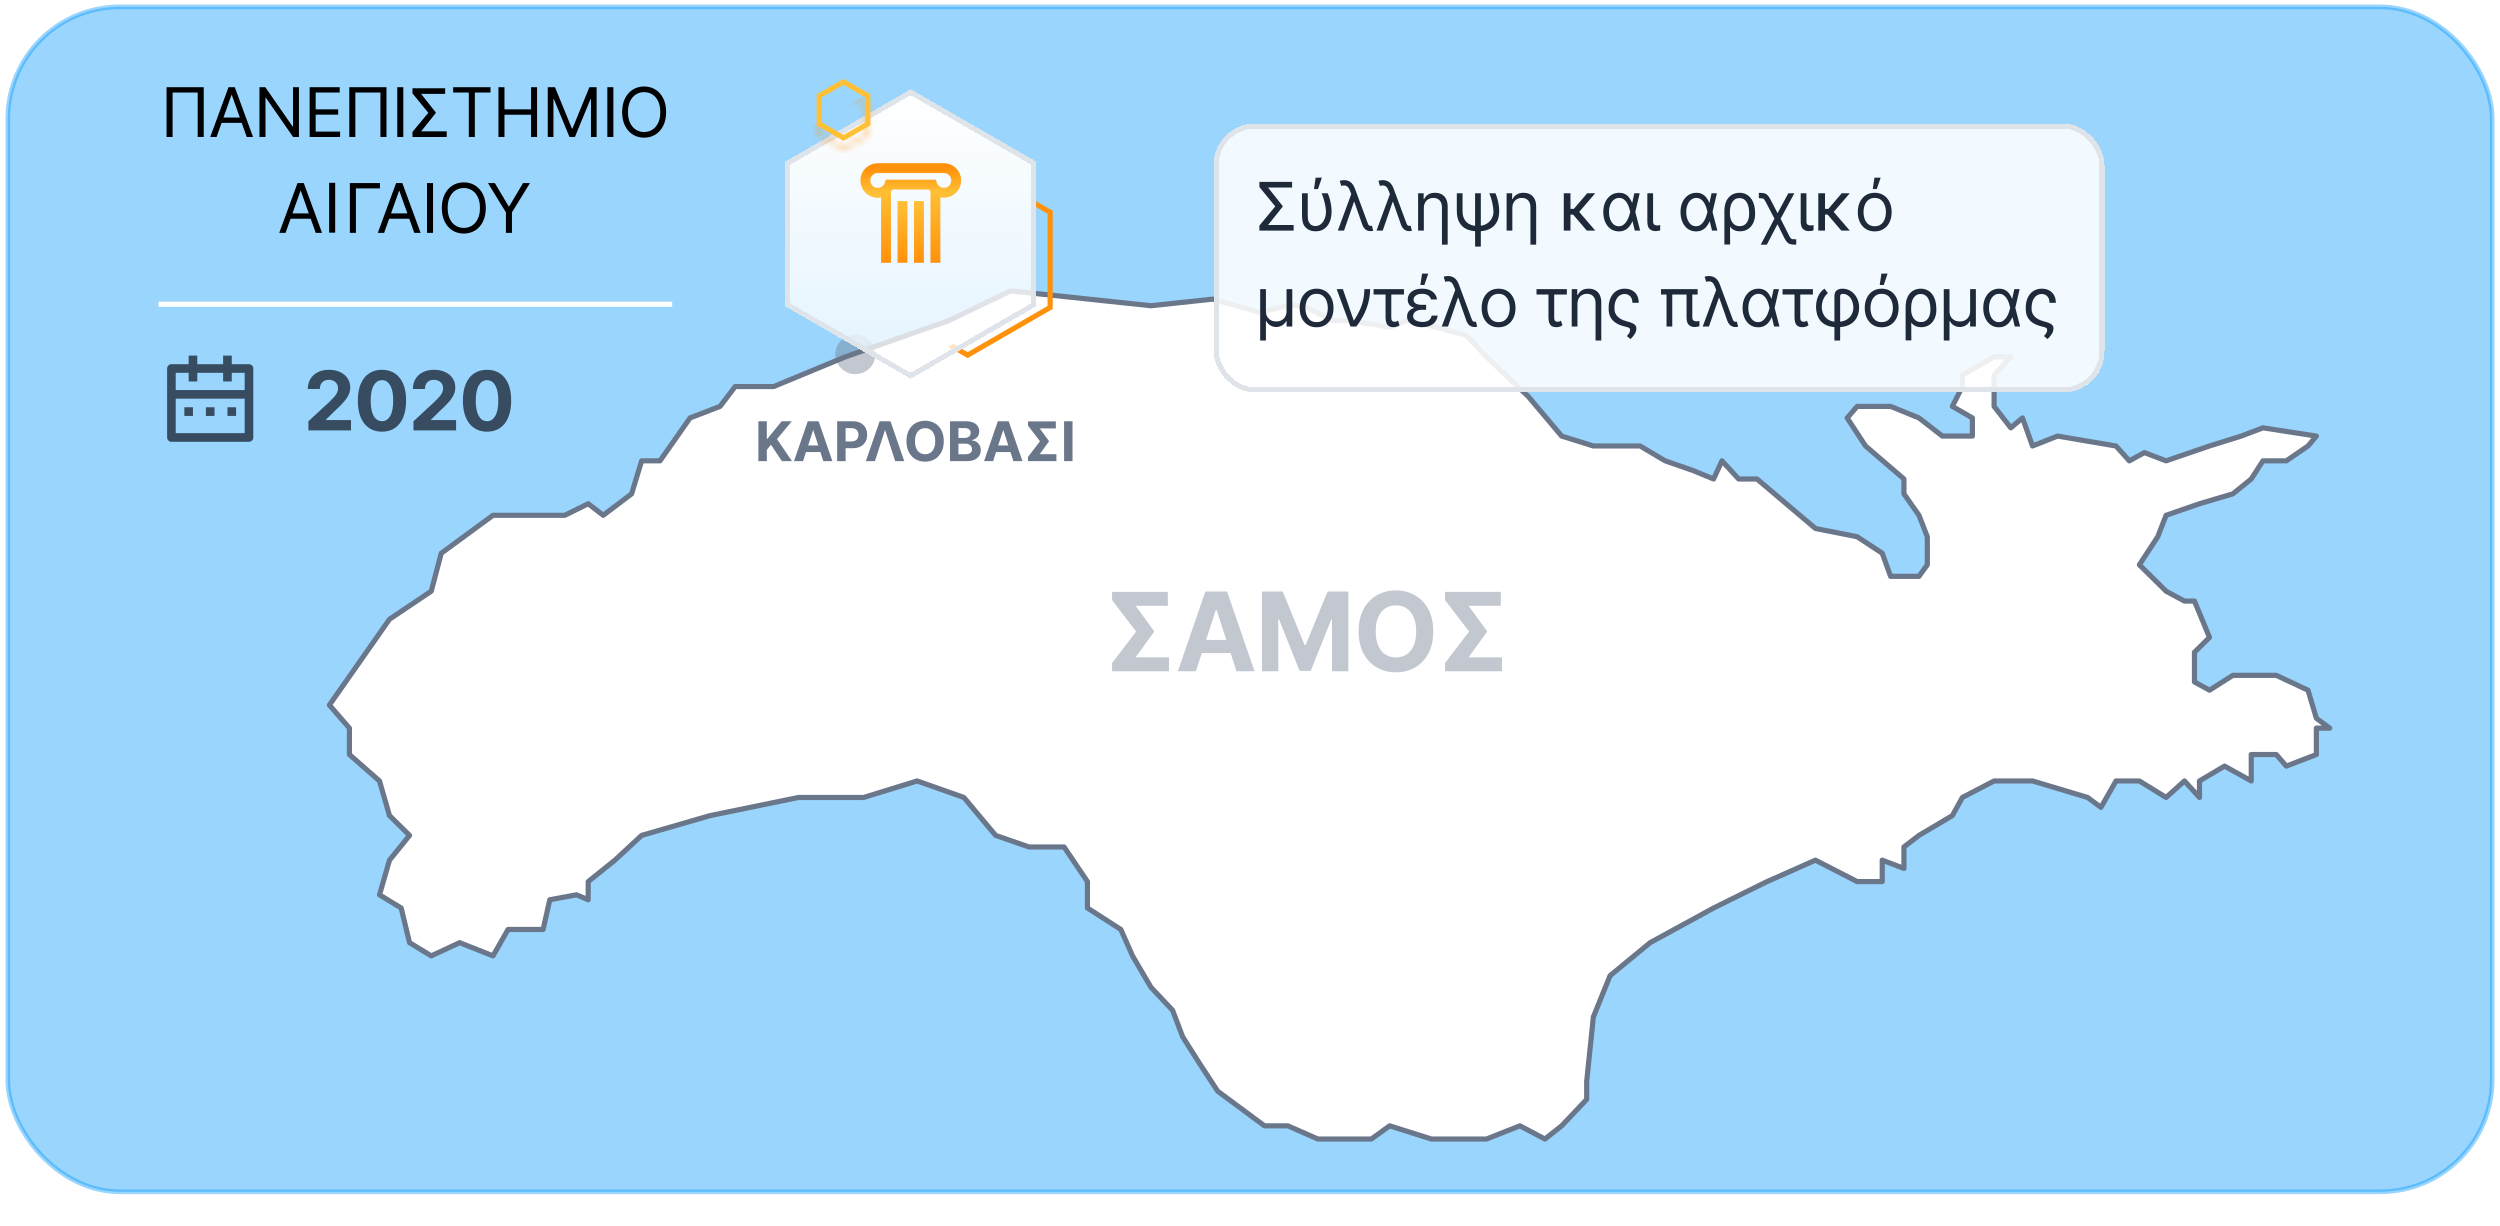
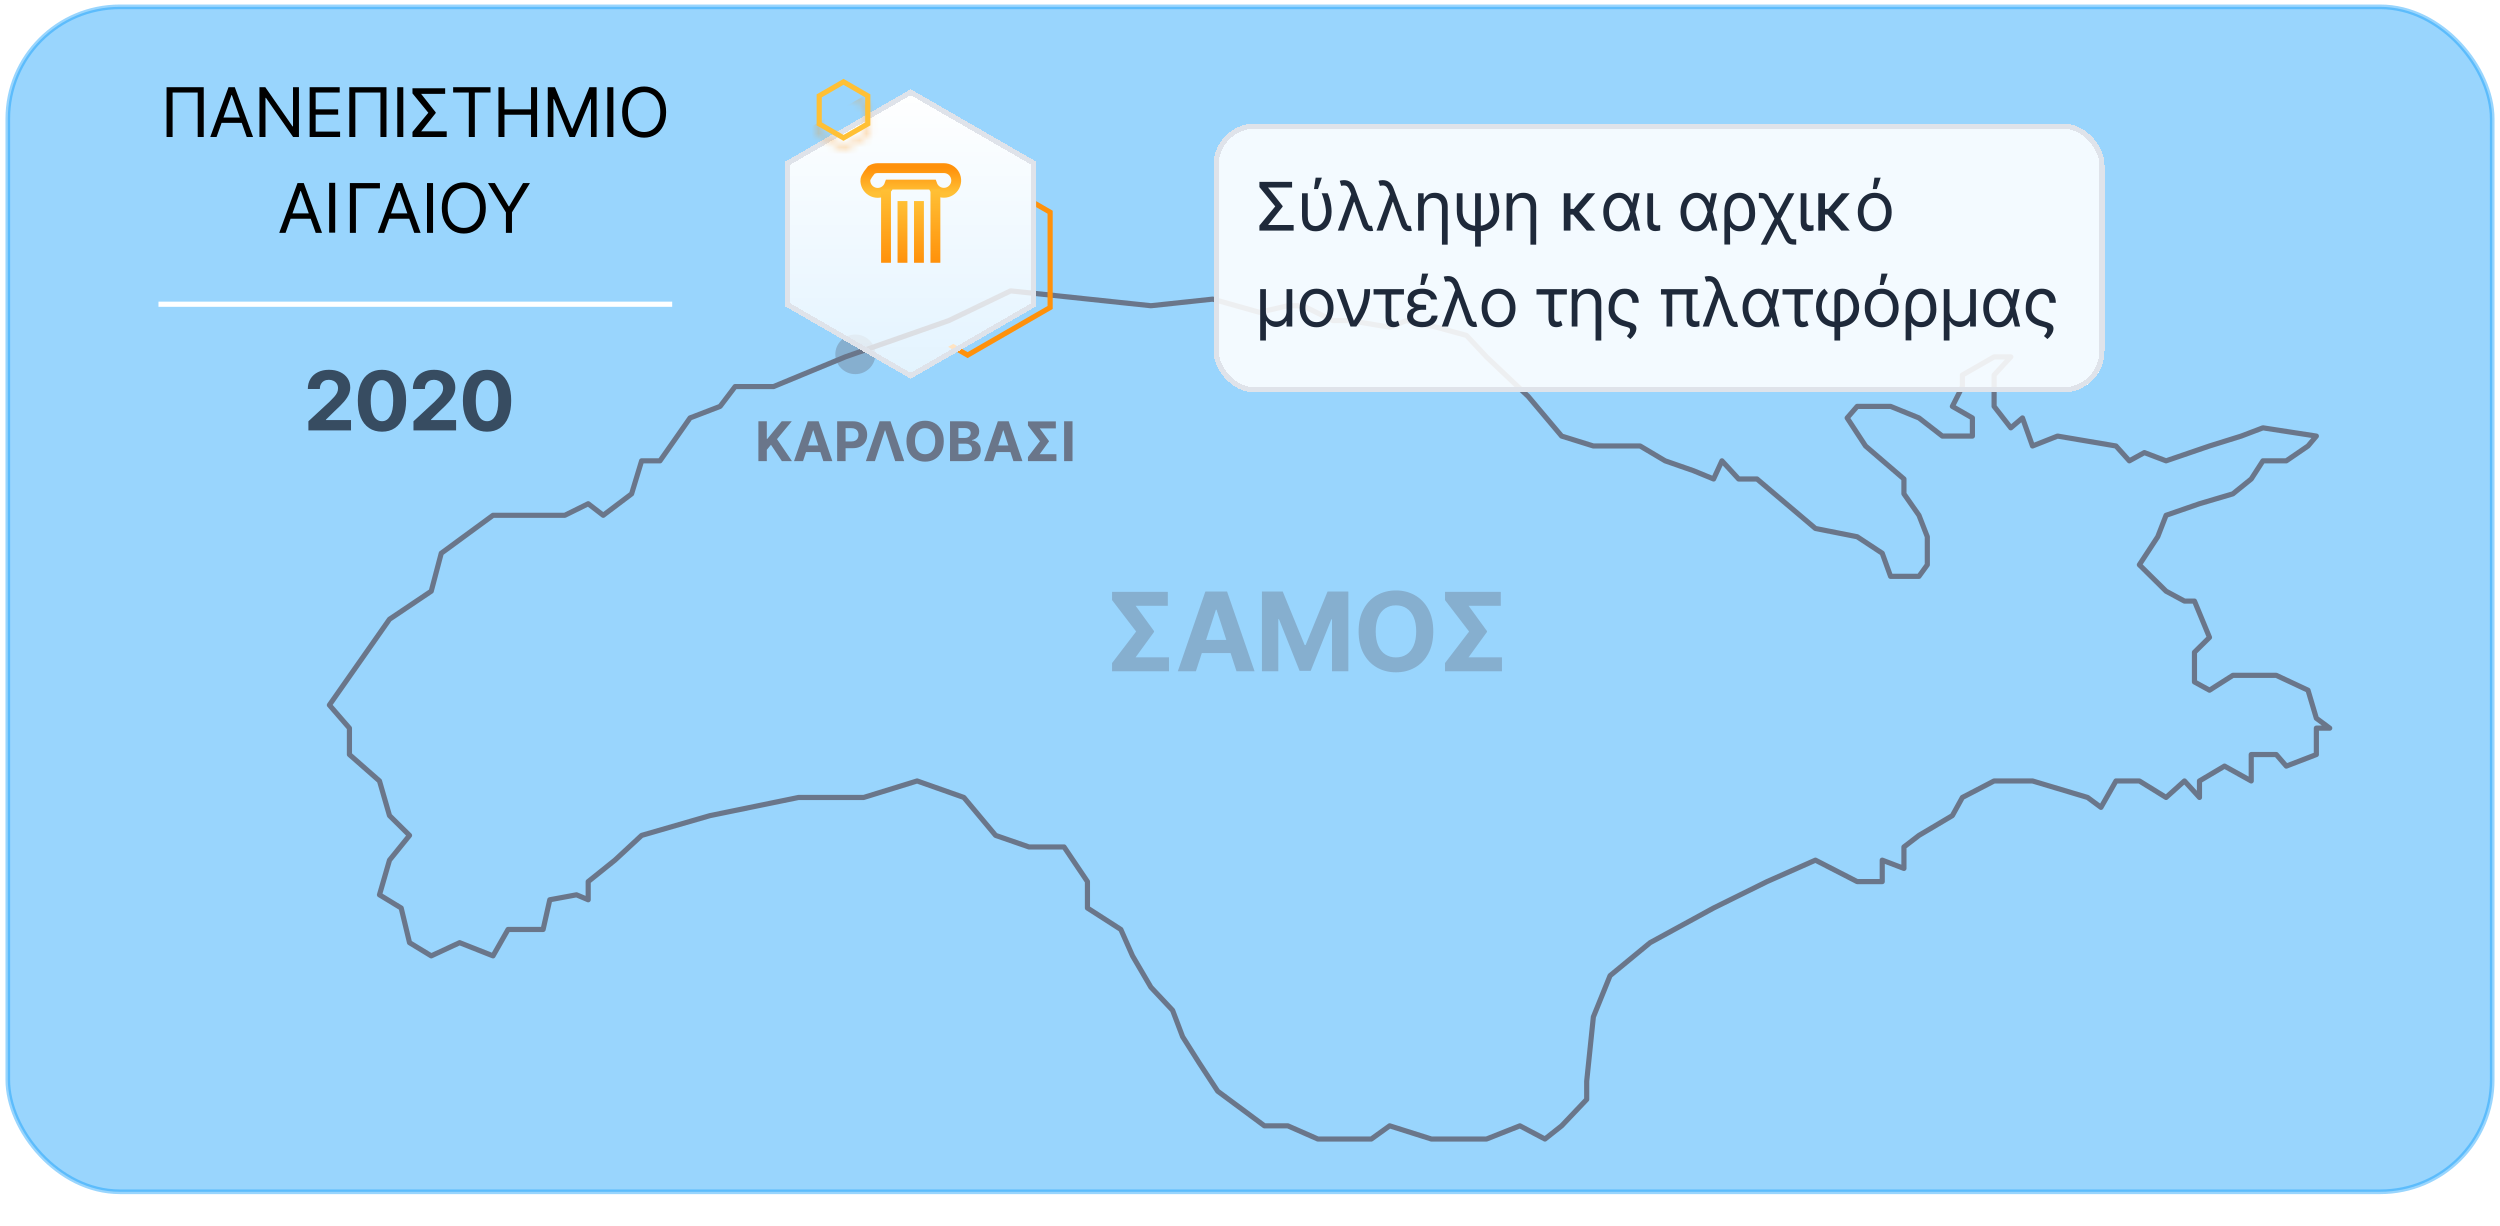
<svg xmlns="http://www.w3.org/2000/svg" xmlns:ns1="http://sodipodi.sourceforge.net/DTD/sodipodi-0.dtd" xmlns:ns2="http://www.inkscape.org/namespaces/inkscape" width="365" height="179" viewBox="0 0 365 179" fill="none" version="1.1" id="svg40" ns1:docname="about_mobile-1.svg" ns2:version="1.4 (86a8ad7, 2024-10-11)">
  <ns1:namedview id="namedview40" pagecolor="#ffffff" bordercolor="#000000" borderopacity="0.25" ns2:showpageshadow="2" ns2:pageopacity="0.0" ns2:pagecheckerboard="0" ns2:deskcolor="#d1d1d1" ns2:zoom="4.3184358" ns2:cx="91.005175" ns2:cy="33.229625" ns2:window-width="1920" ns2:window-height="991" ns2:window-x="-9" ns2:window-y="-9" ns2:window-maximized="1" ns2:current-layer="svg40" />
  <rect x="1.139" y="1" width="362.723" height="173" rx="16.346" fill="#0096FB" fill-opacity="0.4" stroke="#0096FB" stroke-opacity="0.4" stroke-width="0.681" id="rect1" />
  <g filter="url(#filter0_d_6381_13630)" id="g2">
-     <path d="M147.553 39.447L168.03 41.616L177.05 40.652L183.876 42.579L188.02 41.616L190.214 41.616L194.602 43.784L197.04 43.784L202.891 44.748L205.328 43.784L209.716 44.748L214.105 45.952L217.03 49.084L223.124 54.866L228 60.648L232.632 62.093L235.07 62.093L239.458 62.093L243.114 64.262L247.258 65.707L250.184 66.912L251.403 64.262L253.841 66.912L256.522 66.912L265.054 74.139L271.149 75.344L274.806 77.753L276.024 81.126L280.169 81.126L281.388 79.439L281.388 75.344L280.169 72.212L277.975 69.08L277.975 66.912L272.368 62.093L269.686 57.998L271.149 56.312L276.024 56.312L280.169 57.998L283.582 60.648L287.97 60.648L287.97 57.998L285.044 56.312L286.507 53.42L286.507 51.734L291.139 49.084L293.577 49.084L291.139 51.734L291.139 54.866L291.139 56.312L293.577 59.443L295.283 57.998L296.746 62.093L300.402 60.648L308.935 62.093L310.885 64.262L313.079 63.057L316.248 64.262L322.586 62.093L327.218 60.648L330.387 59.443L338.188 60.648L336.969 62.093L333.8 64.262L330.387 64.262L328.681 66.912L325.999 69.08L321.124 70.525L316.248 72.212L315.029 75.344L312.348 79.439L316.248 83.294L318.93 84.739L320.392 84.739L322.586 90.04L320.392 92.208L320.392 96.544L322.586 97.749L325.999 95.581L332.337 95.581L336.969 97.749L338.188 101.844L340.138 103.29L338.188 103.29L338.188 107.144L333.8 108.831L332.337 107.144L328.681 107.144L328.681 110.999L324.78 108.831L321.124 110.999L321.124 113.408L318.93 110.999L316.248 113.408L312.348 110.999L308.935 110.999L306.741 114.854L304.79 113.408L296.746 110.999L291.139 110.999L286.507 113.408L285.044 116.058L280.169 118.949L277.975 120.636L277.975 123.768L274.806 122.563L274.806 125.695L271.149 125.695L265.054 122.563L257.985 125.695L250.184 129.55L240.92 134.609L235.07 139.427L232.632 145.45L231.657 154.846L231.657 157.496L228 161.35L225.562 163.278L221.905 161.35L217.03 163.278L214.105 163.278L208.985 163.278L202.891 161.35L200.209 163.278L197.04 163.278L192.408 163.278L188.02 161.35L184.607 161.35L177.781 156.291L175.1 152.195L172.662 148.341L171.199 144.486L168.03 141.113L165.349 136.536L163.642 132.681L158.767 129.55L158.767 125.695L155.354 120.636L150.234 120.636L145.359 118.949L140.727 113.408L133.901 110.999L126.1 113.408L116.593 113.408L103.672 116.058L93.677 118.949L89.777 122.563L85.877 125.695L85.877 128.345L84.17 127.622L80.27 128.345L79.295 132.681L74.175 132.681L71.981 136.536L67.106 134.609L62.961 136.536L59.792 134.609L58.573 129.55L55.404 127.622L56.867 122.563L59.792 118.949L56.867 116.058L55.404 110.999L51.016 107.144L51.016 103.29L48.091 99.917L56.867 87.389L62.961 83.294L64.424 77.753L71.981 72.212L76.613 72.212L82.464 72.212L85.877 70.525L88.071 72.212L92.215 69.08L93.677 64.262L96.359 64.262L100.747 57.998L105.135 56.312L107.329 53.42L112.936 53.42L123.419 49.084L138.533 43.784L147.553 39.447Z" fill="white" id="path1" />
    <path d="M147.553 39.447L168.03 41.616L177.05 40.652L183.876 42.579L188.02 41.616L190.214 41.616L194.602 43.784L197.04 43.784L202.891 44.748L205.328 43.784L209.716 44.748L214.105 45.952L217.03 49.084L223.124 54.866L228 60.648L232.632 62.093L235.07 62.093L239.458 62.093L243.114 64.262L247.258 65.707L250.184 66.912L251.403 64.262L253.841 66.912L256.522 66.912L265.054 74.139L271.149 75.344L274.806 77.753L276.024 81.126L280.169 81.126L281.388 79.439L281.388 75.344L280.169 72.212L277.975 69.08L277.975 66.912L272.368 62.093L269.686 57.998L271.149 56.312L276.024 56.312L280.169 57.998L283.582 60.648L287.97 60.648L287.97 57.998L285.044 56.312L286.507 53.42L286.507 51.734L291.139 49.084L293.577 49.084L291.139 51.734L291.139 54.866L291.139 56.312L293.577 59.443L295.283 57.998L296.746 62.093L300.402 60.648L308.935 62.093L310.885 64.262L313.079 63.057L316.248 64.262L322.586 62.093L327.218 60.648L330.387 59.443L338.188 60.648L336.969 62.093L333.8 64.262L330.387 64.262L328.681 66.912L325.999 69.08L321.124 70.525L316.248 72.212L315.029 75.344L312.348 79.439L316.248 83.294L318.93 84.739L320.392 84.739L322.586 90.04L320.392 92.208L320.392 96.544L322.586 97.749L325.999 95.581L332.337 95.581L336.969 97.749L338.188 101.844L340.138 103.29L338.188 103.29L338.188 107.144L333.8 108.831L332.337 107.144L328.681 107.144L328.681 110.999L324.78 108.831L321.124 110.999L321.124 113.408L318.93 110.999L316.248 113.408L312.348 110.999L308.935 110.999L306.741 114.854L304.79 113.408L296.746 110.999L291.139 110.999L286.507 113.408L285.044 116.058L280.169 118.949L277.975 120.636L277.975 123.768L274.806 122.563L274.806 125.695L271.149 125.695L265.054 122.563L257.985 125.695L250.184 129.55L240.92 134.609L235.07 139.427L232.632 145.45L231.657 154.846L231.657 157.496L228 161.35L225.562 163.278L221.905 161.35L217.03 163.278L214.105 163.278L208.985 163.278L202.891 161.35L200.209 163.278L197.04 163.278L192.408 163.278L188.02 161.35L184.607 161.35L177.781 156.291L175.1 152.195L172.662 148.341L171.199 144.486L168.03 141.113L165.349 136.536L163.642 132.681L158.767 129.55L158.767 125.695L155.354 120.636L150.234 120.636L145.359 118.949L140.727 113.408L133.901 110.999L126.1 113.408L116.593 113.408L103.672 116.058L93.677 118.949L89.777 122.563L85.877 125.695L85.877 128.345L84.17 127.622L80.27 128.345L79.295 132.681L74.175 132.681L71.981 136.536L67.106 134.609L62.961 136.536L59.792 134.609L58.573 129.55L55.404 127.622L56.867 122.563L59.792 118.949L56.867 116.058L55.404 110.999L51.016 107.144L51.016 103.29L48.091 99.917L56.867 87.389L62.961 83.294L64.424 77.753L71.981 72.212L76.613 72.212L82.464 72.212L85.877 70.525L88.071 72.212L92.215 69.08L93.677 64.262L96.359 64.262L100.747 57.998L105.135 56.312L107.329 53.42L112.936 53.42L123.419 49.084L138.533 43.784L147.553 39.447Z" stroke="#6A768A" stroke-width="0.755" stroke-linejoin="round" id="path2" />
  </g>
  <ellipse cx="124.881" cy="51.734" rx="2.925" ry="2.891" fill="#6A768A" fill-opacity="0.4" id="ellipse2" />
  <path d="M170.673 95.972L170.673 98L163.298 98L163.298 95.972L170.673 95.972ZM170.502 86.409L170.502 88.449L163.559 88.449L163.559 86.409L170.502 86.409ZM168.491 92.142L168.491 92.261L164.32 98L162.36 98L162.36 96.807L165.877 92.204L162.36 87.614L162.36 86.409L164.32 86.409L168.491 92.142ZM174.601 98L171.965 98L175.982 86.364L179.152 86.364L183.164 98L180.527 98L177.613 89.023L177.522 89.023L174.601 98ZM174.437 93.426L180.664 93.426L180.664 95.347L174.437 95.347L174.437 93.426ZM184.244 86.364L187.279 86.364L190.483 94.182L190.619 94.182L193.824 86.364L196.858 86.364L196.858 98L194.472 98L194.472 90.426L194.375 90.426L191.364 97.943L189.739 97.943L186.727 90.398L186.631 90.398L186.631 98L184.244 98L184.244 86.364ZM209.258 92.182C209.258 93.451 209.018 94.53 208.537 95.421C208.059 96.311 207.408 96.99 206.582 97.46C205.76 97.926 204.836 98.159 203.809 98.159C202.775 98.159 201.847 97.924 201.025 97.454C200.203 96.985 199.554 96.305 199.076 95.415C198.599 94.525 198.36 93.447 198.36 92.182C198.36 90.913 198.599 89.833 199.076 88.943C199.554 88.053 200.203 87.375 201.025 86.909C201.847 86.439 202.775 86.204 203.809 86.204C204.836 86.204 205.76 86.439 206.582 86.909C207.408 87.375 208.059 88.053 208.537 88.943C209.018 89.833 209.258 90.913 209.258 92.182ZM206.764 92.182C206.764 91.36 206.641 90.667 206.395 90.102C206.152 89.538 205.809 89.11 205.366 88.818C204.923 88.526 204.404 88.381 203.809 88.381C203.215 88.381 202.696 88.526 202.253 88.818C201.809 89.11 201.465 89.538 201.218 90.102C200.976 90.667 200.855 91.36 200.855 92.182C200.855 93.004 200.976 93.697 201.218 94.261C201.465 94.826 201.809 95.254 202.253 95.546C202.696 95.837 203.215 95.983 203.809 95.983C204.404 95.983 204.923 95.837 205.366 95.546C205.809 95.254 206.152 94.826 206.395 94.261C206.641 93.697 206.764 93.004 206.764 92.182ZM219.283 95.972L219.283 98L211.908 98L211.908 95.972L219.283 95.972ZM219.113 86.409L219.113 88.449L212.17 88.449L212.17 86.409L219.113 86.409ZM217.102 92.142L217.102 92.261L212.931 98L210.971 98L210.971 96.807L214.488 92.204L210.971 87.614L210.971 86.409L212.931 86.409L217.102 92.142Z" fill="#6A768A" fill-opacity="0.4" id="path3" />
  <path d="M 29.744,12.727 V 20 H 28.864 V 13.508 H 25.199 V 20 H 24.318 V 12.727 Z M 31.619,20 h -0.923 l 2.671,-7.273 h 0.909 L 36.946,20 h -0.923 l -2.173,-6.122 h -0.057 z m 0.341,-2.841 h 3.722 v 0.781 H 31.96 Z M 43.646,12.727 V 20 h -0.852 l -3.963,-5.71 h -0.071 V 20 h -0.881 v -7.273 h 0.852 l 3.977,5.724 h 0.071 V 12.727 Z M 45.208,20 v -7.273 h 4.389 v 0.781 h -3.509 v 2.457 h 3.281 v 0.781 h -3.281 v 2.472 h 3.565 V 20 Z M 56.425,12.727 V 20 H 55.544 V 13.508 H 51.879 V 20 h -0.881 v -7.273 z m 2.457,0 V 20 h -0.881 v -7.273 z m 6.338,6.449 V 20 h -4.602 v -0.824 z m -0.227,-6.293 v 0.824 h -4.545 v -0.824 z m -1.378,3.523 v 0.1 L 60.831,20 h -0.611 v -0.739 l 2.315,-2.798 -2.315,-2.827 v -0.753 h 0.611 z m 2.543,-2.898 v -0.781 h 5.455 v 0.781 H 69.326 V 20 H 68.445 V 13.508 Z M 72.772,20 v -7.273 h 0.881 v 3.239 h 3.878 v -3.239 h 0.881 V 20 H 77.531 V 16.747 H 73.653 V 20 Z m 7.202,-7.273 h 1.051 l 2.472,6.037 h 0.085 l 2.472,-6.037 h 1.051 V 20 h -0.824 v -5.526 h -0.071 L 83.938,20 h -0.795 l -2.273,-5.526 h -0.071 V 20 h -0.824 z m 9.577,0 V 20 h -0.881 v -7.273 z m 7.702,3.636 c 0,0.767 -0.139,1.43 -0.415,1.989 -0.277,0.559 -0.657,0.99 -1.14,1.293 -0.483,0.303 -1.035,0.455 -1.655,0.455 -0.62,0 -1.172,-0.151 -1.655,-0.455 -0.483,-0.303 -0.863,-0.734 -1.14,-1.293 -0.277,-0.559 -0.415,-1.222 -0.415,-1.989 0,-0.767 0.139,-1.43 0.415,-1.989 0.277,-0.559 0.657,-0.99 1.14,-1.293 0.483,-0.303 1.035,-0.455 1.655,-0.455 0.62,0 1.172,0.152 1.655,0.455 0.483,0.303 0.863,0.734 1.14,1.293 0.277,0.559 0.415,1.222 0.415,1.989 z m -0.852,0 c 0,-0.63 -0.105,-1.161 -0.316,-1.594 -0.208,-0.433 -0.491,-0.761 -0.849,-0.984 -0.355,-0.223 -0.753,-0.334 -1.193,-0.334 -0.44,0 -0.839,0.111 -1.197,0.334 -0.355,0.223 -0.638,0.55 -0.849,0.984 -0.208,0.433 -0.312,0.965 -0.312,1.594 0,0.63 0.104,1.161 0.312,1.595 0.211,0.433 0.494,0.761 0.849,0.984 0.357,0.223 0.756,0.334 1.197,0.334 0.44,0 0.838,-0.111 1.193,-0.334 0.357,-0.223 0.64,-0.55 0.849,-0.984 0.211,-0.433 0.316,-0.965 0.316,-1.595 z M 41.691,34 h -0.923 l 2.671,-7.273 h 0.909 L 47.018,34 h -0.923 l -2.173,-6.122 h -0.057 z m 0.341,-2.841 h 3.722 v 0.781 h -3.722 z M 55.471,26.727 v 0.781 H 51.963 V 34 H 51.082 V 26.727 Z M 56.083,34 h -0.923 l 2.67,-7.273 h 0.909 L 61.409,34 H 60.486 L 58.313,27.878 H 58.256 Z m 0.341,-2.841 h 3.722 v 0.781 h -3.722 z m 6.799,-4.432 V 34 h -0.881 v -7.273 z m 7.702,3.636 c 0,0.767 -0.139,1.43 -0.415,1.989 -0.277,0.559 -0.657,0.99 -1.14,1.293 -0.483,0.303 -1.035,0.455 -1.655,0.455 -0.62,0 -1.172,-0.151 -1.655,-0.455 -0.483,-0.303 -0.863,-0.734 -1.14,-1.293 -0.277,-0.559 -0.415,-1.222 -0.415,-1.989 0,-0.767 0.139,-1.43 0.415,-1.989 0.277,-0.559 0.657,-0.99 1.14,-1.293 0.483,-0.303 1.035,-0.455 1.655,-0.455 0.62,0 1.172,0.152 1.655,0.455 0.483,0.303 0.863,0.734 1.14,1.293 0.277,0.559 0.415,1.222 0.415,1.989 z m -0.852,0 c 0,-0.63 -0.105,-1.161 -0.316,-1.594 -0.208,-0.433 -0.491,-0.761 -0.849,-0.984 -0.355,-0.223 -0.753,-0.334 -1.193,-0.334 -0.44,0 -0.839,0.111 -1.197,0.334 -0.355,0.223 -0.638,0.55 -0.849,0.984 -0.208,0.433 -0.312,0.965 -0.312,1.594 0,0.63 0.104,1.161 0.312,1.595 0.211,0.433 0.494,0.761 0.849,0.984 0.357,0.223 0.756,0.334 1.197,0.334 0.44,0 0.838,-0.111 1.193,-0.334 0.357,-0.223 0.64,-0.55 0.849,-0.984 0.211,-0.433 0.316,-0.965 0.316,-1.595 z m 1.166,-3.636 h 1.008 l 2.017,3.395 h 0.085 l 2.017,-3.395 h 1.008 l -2.628,4.276 V 34 h -0.881 v -2.997 z" fill="#000000" id="path4" ns1:nodetypes="cccccccccccccccccccccccccccccccccccccccccccccccccccccccccccccccccccccccccccccccccccccccccccccccccccccccccccccccccccccccccccccccsscssssssscsssccsccsccsccsccccccccccccccccccccccccccccccccccccccccsscssssssscsssccsccsccsccsccccccccccc" />
  <path d="m 48.937,26.693 v 7.273 h -0.881 v -7.273 z" style="fill:#000000" id="path1-0" />
  <rect x="23.139" y="44.041" width="75" height="0.755" fill="white" id="rect4" />
  <g opacity="0.8" id="g6">
    <g clip-path="url(#clip0_6381_13630)" id="g5">
-       <path d="M33.836 53.173H36.353C36.52 53.173 36.679 53.239 36.797 53.357C36.916 53.475 36.982 53.635 36.982 53.802V63.87C36.982 64.037 36.916 64.197 36.797 64.315C36.679 64.433 36.52 64.499 36.353 64.499H25.027C24.86 64.499 24.7 64.433 24.582 64.315C24.464 64.197 24.398 64.037 24.398 63.87V53.802C24.398 53.635 24.464 53.475 24.582 53.357C24.7 53.239 24.86 53.173 25.027 53.173H27.544V51.915H28.802V53.173H32.577V51.915H33.836V53.173ZM35.723 58.207H25.656V63.241H35.723V58.207ZM32.577 54.431H28.802V55.69H27.544V54.431H25.656V56.948H35.723V54.431H33.836V55.69H32.577V54.431ZM26.914 59.465H28.173V60.724H26.914V59.465ZM30.06 59.465H31.319V60.724H30.06V59.465ZM33.206 59.465H34.465V60.724H33.206V59.465Z" fill="#1E293A" id="path5" />
-     </g>
+       </g>
    <path d="M45.027 62.836V61.507L48.134 58.63C48.398 58.374 48.62 58.144 48.799 57.94C48.98 57.735 49.118 57.535 49.212 57.339C49.306 57.14 49.353 56.925 49.353 56.695C49.353 56.44 49.294 56.22 49.178 56.035C49.061 55.847 48.902 55.704 48.701 55.605C48.499 55.502 48.27 55.451 48.015 55.451C47.748 55.451 47.515 55.505 47.316 55.613C47.117 55.721 46.963 55.876 46.855 56.078C46.748 56.279 46.694 56.519 46.694 56.798H44.942C44.942 56.227 45.071 55.731 45.33 55.31C45.588 54.89 45.951 54.565 46.417 54.335C46.883 54.105 47.419 53.989 48.027 53.989C48.652 53.989 49.196 54.1 49.659 54.322C50.125 54.541 50.488 54.845 50.746 55.234C51.005 55.623 51.134 56.069 51.134 56.572C51.134 56.901 51.069 57.227 50.938 57.548C50.81 57.869 50.581 58.225 50.252 58.617C49.922 59.007 49.458 59.474 48.858 60.019L47.584 61.268V61.328H51.249V62.836H45.027ZM55.768 63.028C55.035 63.025 54.404 62.845 53.876 62.487C53.35 62.129 52.945 61.61 52.661 60.931C52.38 60.252 52.241 59.435 52.244 58.481C52.244 57.529 52.384 56.718 52.666 56.048C52.95 55.377 53.355 54.867 53.88 54.518C54.408 54.166 55.038 53.989 55.768 53.989C56.498 53.989 57.126 54.166 57.651 54.518C58.18 54.87 58.586 55.382 58.87 56.052C59.154 56.72 59.295 57.529 59.292 58.481C59.292 59.438 59.15 60.257 58.866 60.935C58.585 61.614 58.181 62.133 57.656 62.491C57.13 62.849 56.501 63.028 55.768 63.028ZM55.768 61.498C56.268 61.498 56.667 61.247 56.965 60.744C57.264 60.241 57.411 59.487 57.408 58.481C57.408 57.819 57.34 57.268 57.204 56.828C57.07 56.387 56.88 56.056 56.633 55.835C56.389 55.613 56.1 55.502 55.768 55.502C55.271 55.502 54.873 55.751 54.575 56.248C54.276 56.745 54.126 57.489 54.123 58.481C54.123 59.151 54.19 59.711 54.323 60.16C54.46 60.606 54.651 60.941 54.898 61.166C55.146 61.387 55.435 61.498 55.768 61.498ZM60.368 62.836V61.507L63.474 58.63C63.738 58.374 63.96 58.144 64.139 57.94C64.321 57.735 64.459 57.535 64.552 57.339C64.646 57.14 64.693 56.925 64.693 56.695C64.693 56.44 64.635 56.22 64.518 56.035C64.402 55.847 64.243 55.704 64.041 55.605C63.839 55.502 63.611 55.451 63.355 55.451C63.088 55.451 62.855 55.505 62.656 55.613C62.457 55.721 62.304 55.876 62.196 56.078C62.088 56.279 62.034 56.519 62.034 56.798H60.282C60.282 56.227 60.412 55.731 60.67 55.31C60.929 54.89 61.291 54.565 61.757 54.335C62.223 54.105 62.76 53.989 63.368 53.989C63.993 53.989 64.537 54.1 65 54.322C65.466 54.541 65.828 54.845 66.086 55.234C66.345 55.623 66.474 56.069 66.474 56.572C66.474 56.901 66.409 57.227 66.278 57.548C66.15 57.869 65.922 58.225 65.592 58.617C65.263 59.007 64.798 59.474 64.199 60.019L62.925 61.268V61.328H66.589V62.836H60.368ZM71.108 63.028C70.375 63.025 69.745 62.845 69.216 62.487C68.691 62.129 68.286 61.61 68.002 60.931C67.72 60.252 67.581 59.435 67.584 58.481C67.584 57.529 67.725 56.718 68.006 56.048C68.29 55.377 68.695 54.867 69.22 54.518C69.749 54.166 70.378 53.989 71.108 53.989C71.838 53.989 72.466 54.166 72.992 54.518C73.52 54.87 73.926 55.382 74.21 56.052C74.495 56.72 74.635 57.529 74.632 58.481C74.632 59.438 74.49 60.257 74.206 60.935C73.925 61.614 73.522 62.133 72.996 62.491C72.47 62.849 71.841 63.028 71.108 63.028ZM71.108 61.498C71.608 61.498 72.007 61.247 72.306 60.744C72.604 60.241 72.752 59.487 72.749 58.481C72.749 57.819 72.681 57.268 72.544 56.828C72.411 56.387 72.22 56.056 71.973 55.835C71.729 55.613 71.441 55.502 71.108 55.502C70.611 55.502 70.213 55.751 69.915 56.248C69.617 56.745 69.466 57.489 69.463 58.481C69.463 59.151 69.53 59.711 69.663 60.16C69.8 60.606 69.992 60.941 70.239 61.166C70.486 61.387 70.776 61.498 71.108 61.498Z" fill="#1E293A" id="path6" />
  </g>
  <g clip-path="url(#clip1_6381_13630)" id="g18">
    <g filter="url(#filter1_d_6381_13630)" id="g7">
      <path fill-rule="evenodd" clip-rule="evenodd" d="M138.426 49.131L141.271 50.773L153.695 43.6V29.254L151.274 27.856V28.728L152.94 29.69V43.164L141.271 49.901L139.181 48.695L138.426 49.131Z" fill="#FF910B" id="path7" />
    </g>
    <g filter="url(#filter2_bd_6381_13630)" id="g9">
      <path d="M132.965 10L151.274 20.571V41.713L132.965 52.283L114.656 41.713V20.571L132.965 10Z" fill="url(#paint0_linear_6381_13630)" shape-rendering="crispEdges" id="path8" />
      <path d="M115.033 20.789L132.965 10.436L150.897 20.789V41.495L132.965 51.847L115.033 41.495V20.789Z" stroke="#DFE3EA" stroke-width="0.755" shape-rendering="crispEdges" id="path9" />
    </g>
    <mask id="mask0_6381_13630" style="mask-type:alpha" maskUnits="userSpaceOnUse" x="119" y="13" width="9" height="10">
      <path opacity="0.32" d="M119.603 15.503L123.149 13.456L126.694 15.503V19.598L123.149 21.645L119.603 19.598V15.503Z" stroke="#FF910B" stroke-width="0.755" id="path10" />
    </mask>
    <g mask="url(#mask0_6381_13630)" id="g11">
      <path d="M128.434 12.643L117.485 19.061L116.353 22.459L120.883 26.234L127.301 22.836L132.586 18.306L128.434 12.643Z" fill="#FF910B" id="path11" />
    </g>
    <path d="M119.604 13.993L123.15 11.946L126.695 13.993V18.088L123.15 20.135L119.604 18.088V13.993Z" stroke="#FFC035" stroke-width="0.755" id="path12" />
    <g clip-path="url(#clip2_6381_13630)" id="g17">
-       <path d="M137.773 24.548H128.158C127.826 24.546 127.5 24.635 127.216 24.806C126.932 24.977 126.7 25.223 126.546 25.517C126.393 25.811 126.323 26.141 126.345 26.472C126.367 26.803 126.479 27.122 126.67 27.393C126.861 27.664 127.123 27.878 127.428 28.01C127.732 28.142 128.067 28.188 128.395 28.142C128.724 28.096 129.033 27.961 129.29 27.751C129.547 27.541 129.741 27.264 129.851 26.951H136.111C136.222 27.262 136.416 27.536 136.672 27.744C136.928 27.952 137.236 28.086 137.563 28.13C137.89 28.175 138.223 28.129 138.525 27.997C138.828 27.865 139.088 27.653 139.278 27.383C139.468 27.114 139.58 26.797 139.602 26.468C139.624 26.139 139.555 25.81 139.403 25.517C139.251 25.225 139.022 24.979 138.74 24.808C138.457 24.637 138.134 24.547 137.804 24.548H137.773Z" stroke="url(#paint1_linear_6381_13630)" stroke-width="1.442" stroke-miterlimit="10" id="path13" />
+       <path d="M137.773 24.548H128.158C127.826 24.546 127.5 24.635 127.216 24.806C126.393 25.811 126.323 26.141 126.345 26.472C126.367 26.803 126.479 27.122 126.67 27.393C126.861 27.664 127.123 27.878 127.428 28.01C127.732 28.142 128.067 28.188 128.395 28.142C128.724 28.096 129.033 27.961 129.29 27.751C129.547 27.541 129.741 27.264 129.851 26.951H136.111C136.222 27.262 136.416 27.536 136.672 27.744C136.928 27.952 137.236 28.086 137.563 28.13C137.89 28.175 138.223 28.129 138.525 27.997C138.828 27.865 139.088 27.653 139.278 27.383C139.468 27.114 139.58 26.797 139.602 26.468C139.624 26.139 139.555 25.81 139.403 25.517C139.251 25.225 139.022 24.979 138.74 24.808C138.457 24.637 138.134 24.547 137.804 24.548H137.773Z" stroke="url(#paint1_linear_6381_13630)" stroke-width="1.442" stroke-miterlimit="10" id="path13" />
      <path d="M136.57 38.365V27.688" stroke="url(#paint2_linear_6381_13630)" stroke-width="1.442" stroke-miterlimit="10" id="path14" />
      <path d="M129.359 38.365V27.688" stroke="url(#paint3_linear_6381_13630)" stroke-width="1.442" stroke-miterlimit="10" id="path15" />
      <path d="M131.763 29.355V38.365" stroke="url(#paint4_linear_6381_13630)" stroke-width="1.442" stroke-miterlimit="10" id="path16" />
      <path d="M134.167 29.355V38.365" stroke="url(#paint5_linear_6381_13630)" stroke-width="1.442" stroke-miterlimit="10" id="path17" />
    </g>
  </g>
  <path d="M110.725 67.324V61.506H111.956V64.071H112.032L114.126 61.506H115.6L113.441 64.111L115.626 67.324H114.154L112.561 64.932L111.956 65.67V67.324H110.725ZM117.244 67.324H115.926L117.934 61.506H119.519L121.525 67.324H120.207L118.75 62.835H118.704L117.244 67.324ZM117.161 65.037H120.275V65.997H117.161V65.037ZM122.225 67.324V61.506H124.521C124.962 61.506 125.338 61.59 125.649 61.758C125.959 61.925 126.196 62.157 126.359 62.455C126.524 62.75 126.606 63.091 126.606 63.477C126.606 63.864 126.523 64.204 126.356 64.5C126.189 64.795 125.948 65.026 125.632 65.19C125.317 65.355 124.937 65.438 124.49 65.438H123.027V64.452H124.291C124.527 64.452 124.723 64.411 124.876 64.329C125.031 64.246 125.147 64.132 125.223 63.986C125.3 63.838 125.339 63.669 125.339 63.477C125.339 63.284 125.3 63.115 125.223 62.972C125.147 62.826 125.031 62.713 124.876 62.633C124.721 62.552 124.524 62.511 124.285 62.511H123.456V67.324H122.225ZM127.736 67.324H126.418L128.426 61.506H130.012L132.017 67.324H130.699L129.242 62.835H129.196L127.736 67.324ZM137.791 64.415C137.791 65.049 137.67 65.589 137.43 66.034C137.191 66.479 136.866 66.819 136.453 67.054C136.042 67.287 135.58 67.403 135.066 67.403C134.549 67.403 134.085 67.286 133.674 67.051C133.263 66.816 132.938 66.476 132.7 66.031C132.461 65.586 132.342 65.047 132.342 64.415C132.342 63.78 132.461 63.24 132.7 62.795C132.938 62.35 133.263 62.011 133.674 61.778C134.085 61.544 134.549 61.426 135.066 61.426C135.58 61.426 136.042 61.544 136.453 61.778C136.866 62.011 137.191 62.35 137.43 62.795C137.67 63.24 137.791 63.78 137.791 64.415ZM136.544 64.415C136.544 64.004 136.482 63.657 136.359 63.375C136.238 63.093 136.066 62.879 135.845 62.733C135.623 62.587 135.364 62.514 135.066 62.514C134.769 62.514 134.509 62.587 134.288 62.733C134.066 62.879 133.894 63.093 133.771 63.375C133.65 63.657 133.589 64.004 133.589 64.415C133.589 64.826 133.65 65.172 133.771 65.454C133.894 65.737 134.066 65.951 134.288 66.097C134.509 66.242 134.769 66.315 135.066 66.315C135.364 66.315 135.623 66.242 135.845 66.097C136.066 65.951 136.238 65.737 136.359 65.454C136.482 65.172 136.544 64.826 136.544 64.415ZM138.702 67.324V61.506H141.032C141.46 61.506 141.817 61.569 142.103 61.696C142.389 61.823 142.603 61.999 142.747 62.224C142.891 62.448 142.963 62.706 142.963 62.997C142.963 63.224 142.918 63.424 142.827 63.597C142.736 63.767 142.611 63.907 142.452 64.017C142.295 64.125 142.115 64.202 141.912 64.247V64.304C142.134 64.313 142.341 64.376 142.534 64.492C142.729 64.607 142.888 64.769 143.009 64.977C143.13 65.184 143.191 65.43 143.191 65.716C143.191 66.025 143.114 66.3 142.96 66.543C142.809 66.783 142.585 66.974 142.287 67.114C141.99 67.254 141.623 67.324 141.188 67.324H138.702ZM139.932 66.318H140.935C141.278 66.318 141.528 66.253 141.685 66.122C141.842 65.99 141.921 65.813 141.921 65.594C141.921 65.433 141.882 65.291 141.804 65.168C141.727 65.044 141.616 64.948 141.472 64.878C141.33 64.808 141.16 64.773 140.963 64.773H139.932V66.318ZM139.932 63.94H140.844C141.013 63.94 141.162 63.911 141.293 63.852C141.425 63.792 141.53 63.706 141.605 63.597C141.683 63.487 141.722 63.355 141.722 63.202C141.722 62.992 141.647 62.822 141.497 62.693C141.35 62.564 141.139 62.5 140.867 62.5H139.932V63.94ZM144.994 67.324H143.676L145.684 61.506H147.269L149.275 67.324H147.957L146.5 62.835H146.454L144.994 67.324ZM144.911 65.037H148.025V65.997H144.911V65.037ZM154.237 66.31V67.324H150.549V66.31H154.237ZM154.152 61.528V62.548H150.68V61.528H154.152ZM153.146 64.395V64.454L151.061 67.324H150.081V66.727L151.839 64.426L150.081 62.131V61.528H151.061L153.146 64.395ZM156.588 61.506V67.324H155.358V61.506H156.588Z" fill="#6A768A" id="path18" />
  <g filter="url(#filter3_d_6381_13630)" id="g19">
    <rect x="171.139" y="12" width="130.081" height="39.263" rx="6.04" fill="white" fill-opacity="0.88" shape-rendering="crispEdges" id="rect18" />
    <rect x="171.516" y="12.377" width="129.326" height="38.508" rx="5.663" stroke="#DFE3EA" stroke-width="0.755" shape-rendering="crispEdges" id="rect19" />
    <path d="M182.832 26.808V27.632H178.23V26.808H182.832ZM182.605 20.515V21.339H178.059V20.515H182.605ZM181.227 24.038V24.137L178.443 27.632H177.832V26.893L180.147 24.095L177.832 21.268V20.515H178.443L181.227 24.038ZM184.054 22.177H184.892V25.529C184.892 25.884 184.945 26.167 185.049 26.378C185.155 26.586 185.293 26.737 185.461 26.829C185.631 26.919 185.811 26.964 186 26.964C186.303 26.964 186.571 26.87 186.803 26.683C187.037 26.496 187.22 26.244 187.35 25.927C187.482 25.61 187.549 25.255 187.549 24.862C187.544 24.592 187.512 24.301 187.453 23.988C187.396 23.676 187.32 23.363 187.226 23.051C187.133 22.738 187.033 22.447 186.924 22.177H187.804C187.904 22.376 187.996 22.625 188.081 22.923C188.169 23.221 188.239 23.54 188.291 23.878C188.345 24.217 188.373 24.544 188.373 24.862C188.373 25.233 188.328 25.592 188.238 25.938C188.148 26.281 188.008 26.588 187.819 26.857C187.629 27.125 187.387 27.338 187.091 27.497C186.795 27.653 186.441 27.731 186.029 27.731C185.446 27.731 184.972 27.553 184.605 27.198C184.238 26.843 184.054 26.282 184.054 25.515V22.177ZM185.802 21.566L186.043 19.904H186.952L186.384 21.566H185.802ZM194.051 27.706C193.776 27.706 193.534 27.626 193.326 27.465C193.12 27.304 192.959 27.056 192.843 26.723L191.536 22.987L191.281 22.39L191.068 21.836C190.971 21.585 190.866 21.397 190.755 21.271C190.646 21.146 190.514 21.072 190.357 21.048C190.201 21.024 190.007 21.041 189.775 21.098L189.562 20.359C189.605 20.34 189.681 20.319 189.793 20.295C189.904 20.271 190.031 20.259 190.173 20.259C190.563 20.259 190.89 20.361 191.153 20.565C191.416 20.768 191.624 21.079 191.778 21.495L193.639 26.524C193.672 26.616 193.716 26.708 193.77 26.801C193.824 26.891 193.923 26.936 194.065 26.936C194.093 26.936 194.127 26.933 194.168 26.928C194.21 26.924 194.242 26.921 194.264 26.921L194.448 27.66C194.38 27.677 194.311 27.688 194.242 27.695C194.176 27.705 194.112 27.709 194.051 27.706ZM189.278 27.632L191.409 21.85L191.749 23.441H191.636L190.187 27.632H189.278ZM199.7 27.706C199.426 27.706 199.184 27.626 198.976 27.465C198.77 27.304 198.609 27.056 198.493 26.723L197.186 22.987L196.93 22.39L196.717 21.836C196.62 21.585 196.516 21.397 196.405 21.271C196.296 21.146 196.163 21.072 196.007 21.048C195.851 21.024 195.657 21.041 195.425 21.098L195.212 20.359C195.254 20.34 195.331 20.319 195.442 20.295C195.554 20.271 195.68 20.259 195.822 20.259C196.213 20.259 196.54 20.361 196.802 20.565C197.065 20.768 197.274 21.079 197.427 21.495L199.288 26.524C199.321 26.616 199.365 26.708 199.42 26.801C199.474 26.891 199.572 26.936 199.714 26.936C199.743 26.936 199.777 26.933 199.817 26.928C199.86 26.924 199.892 26.921 199.913 26.921L200.098 27.66C200.029 27.677 199.961 27.688 199.892 27.695C199.826 27.705 199.762 27.709 199.7 27.706ZM194.927 27.632L197.058 21.85L197.399 23.441H197.285L195.837 27.632H194.927ZM201.841 24.35V27.632H201.003V22.177H201.813V23.029H201.884C202.012 22.752 202.206 22.53 202.466 22.362C202.727 22.191 203.063 22.106 203.475 22.106C203.844 22.106 204.167 22.182 204.444 22.333C204.721 22.482 204.937 22.71 205.091 23.015C205.244 23.318 205.321 23.702 205.321 24.166V29.677H204.483V24.223C204.483 23.796 204.372 23.463 204.149 23.221C203.929 22.98 203.624 22.859 203.233 22.859C202.968 22.859 202.73 22.917 202.52 23.033C202.311 23.149 202.145 23.318 202.022 23.541C201.902 23.763 201.841 24.033 201.841 24.35ZM206.653 22.177H207.491V24.72C207.491 25.264 207.591 25.7 207.793 26.026C207.996 26.353 208.263 26.589 208.592 26.733C208.923 26.878 209.281 26.95 209.664 26.95C210.209 26.95 210.654 26.846 210.999 26.637C211.345 26.427 211.6 26.161 211.763 25.842C211.926 25.52 212.008 25.193 212.008 24.862C212.001 24.644 211.981 24.42 211.948 24.191C211.917 23.961 211.874 23.73 211.82 23.498C211.765 23.266 211.703 23.039 211.631 22.816C211.56 22.591 211.482 22.378 211.397 22.177H212.292C212.363 22.326 212.432 22.5 212.498 22.699C212.564 22.896 212.623 23.111 212.676 23.345C212.728 23.577 212.769 23.821 212.8 24.077C212.831 24.333 212.846 24.594 212.846 24.862C212.846 25.238 212.79 25.598 212.679 25.941C212.57 26.285 212.394 26.591 212.15 26.861C211.906 27.131 211.583 27.344 211.18 27.5C210.78 27.654 210.289 27.731 209.707 27.731C209.082 27.731 208.541 27.626 208.084 27.415C207.627 27.202 207.274 26.874 207.026 26.431C206.777 25.986 206.653 25.416 206.653 24.72V22.177ZM209.323 22.177H210.161V29.961H209.323V22.177ZM214.762 24.35V27.632H213.923V22.177H214.733V23.029H214.804C214.932 22.752 215.126 22.53 215.387 22.362C215.647 22.191 215.983 22.106 216.395 22.106C216.764 22.106 217.088 22.182 217.365 22.333C217.642 22.482 217.857 22.71 218.011 23.015C218.165 23.318 218.242 23.702 218.242 24.166V29.677H217.404V24.223C217.404 23.796 217.292 23.463 217.07 23.221C216.85 22.98 216.544 22.859 216.154 22.859C215.888 22.859 215.651 22.917 215.44 23.033C215.231 23.149 215.066 23.318 214.943 23.541C214.822 23.763 214.762 24.033 214.762 24.35ZM223.251 22.177V27.632H222.271V22.177H223.251ZM226.866 22.177L224.181 25.295H222.924L222.768 24.457H223.741L225.687 22.177H226.866ZM225.637 27.632L223.606 25.259L224.231 24.563L226.873 27.632H225.637ZM230.297 27.745C229.842 27.741 229.446 27.617 229.107 27.376C228.769 27.132 228.506 26.797 228.319 26.371C228.132 25.945 228.039 25.456 228.039 24.904C228.039 24.357 228.137 23.875 228.333 23.456C228.532 23.034 228.806 22.704 229.154 22.465C229.502 22.226 229.902 22.106 230.354 22.106C230.685 22.106 230.972 22.17 231.213 22.298C231.455 22.423 231.659 22.598 231.828 22.823C231.998 23.048 232.141 23.306 232.257 23.598H232.584L232.712 24.89L233.422 27.632H232.641L231.973 24.89C231.938 24.717 231.883 24.516 231.81 24.286C231.736 24.057 231.638 23.833 231.515 23.615C231.392 23.398 231.235 23.218 231.043 23.076C230.853 22.931 230.624 22.859 230.354 22.859C230.065 22.859 229.809 22.947 229.587 23.122C229.364 23.297 229.19 23.54 229.065 23.85C228.939 24.16 228.877 24.516 228.877 24.919C228.877 25.311 228.936 25.665 229.054 25.98C229.173 26.293 229.338 26.54 229.551 26.723C229.764 26.902 230.013 26.992 230.297 26.992C230.56 26.992 230.788 26.92 230.982 26.776C231.177 26.629 231.34 26.445 231.472 26.225C231.605 26.003 231.712 25.774 231.792 25.54C231.875 25.303 231.935 25.096 231.973 24.919L232.57 22.177H233.351L232.712 24.919L232.584 26.254H232.3C232.177 26.547 232.023 26.808 231.838 27.035C231.656 27.26 231.437 27.435 231.181 27.561C230.928 27.686 230.633 27.748 230.297 27.745ZM234.472 22.177H235.31V26.282C235.31 26.538 235.376 26.701 235.509 26.772C235.644 26.843 235.786 26.879 235.935 26.879C236.006 26.879 236.083 26.87 236.166 26.854C236.251 26.837 236.312 26.822 236.347 26.808V27.603C236.276 27.625 236.182 27.646 236.066 27.667C235.95 27.691 235.807 27.703 235.637 27.703C235.303 27.703 235.025 27.597 234.802 27.387C234.582 27.176 234.472 26.808 234.472 26.282V22.177ZM241.572 27.745C241.117 27.741 240.721 27.617 240.382 27.376C240.044 27.132 239.781 26.797 239.594 26.371C239.407 25.945 239.314 25.456 239.314 24.904C239.314 24.357 239.412 23.875 239.608 23.456C239.807 23.034 240.081 22.704 240.429 22.465C240.777 22.226 241.177 22.106 241.629 22.106C241.96 22.106 242.247 22.17 242.488 22.298C242.73 22.423 242.934 22.598 243.103 22.823C243.273 23.048 243.416 23.306 243.532 23.598H243.859L243.987 24.89L244.697 27.632H243.916L243.248 24.89C243.213 24.717 243.158 24.516 243.085 24.286C243.011 24.057 242.913 23.833 242.79 23.615C242.667 23.398 242.51 23.218 242.318 23.076C242.128 22.931 241.899 22.859 241.629 22.859C241.34 22.859 241.084 22.947 240.862 23.122C240.639 23.297 240.465 23.54 240.34 23.85C240.214 24.16 240.152 24.516 240.152 24.919C240.152 25.311 240.211 25.665 240.329 25.98C240.448 26.293 240.613 26.54 240.826 26.723C241.039 26.902 241.288 26.992 241.572 26.992C241.835 26.992 242.063 26.92 242.257 26.776C242.452 26.629 242.615 26.445 242.747 26.225C242.88 26.003 242.987 25.774 243.067 25.54C243.15 25.303 243.21 25.096 243.248 24.919L243.845 22.177H244.626L243.987 24.919L243.859 26.254H243.575C243.452 26.547 243.298 26.808 243.113 27.035C242.931 27.26 242.712 27.435 242.456 27.561C242.203 27.686 241.908 27.748 241.572 27.745ZM245.719 29.663V24.833C245.719 24.223 245.815 23.716 246.006 23.313C246.2 22.909 246.463 22.607 246.795 22.408C247.128 22.207 247.504 22.106 247.92 22.106C248.28 22.106 248.601 22.177 248.883 22.319C249.164 22.459 249.404 22.66 249.6 22.923C249.799 23.183 249.949 23.497 250.051 23.864C250.155 24.228 250.207 24.637 250.207 25.089V25.188C250.207 25.681 250.117 26.119 249.937 26.502C249.757 26.884 249.502 27.184 249.17 27.404C248.839 27.622 248.446 27.731 247.991 27.731C247.622 27.731 247.311 27.658 247.057 27.511C246.806 27.364 246.595 27.156 246.422 26.886C246.251 26.616 246.102 26.296 245.974 25.927L246.528 25.231C246.528 25.401 246.552 25.587 246.599 25.789C246.647 25.99 246.725 26.18 246.834 26.36C246.943 26.54 247.088 26.688 247.27 26.804C247.453 26.92 247.679 26.978 247.949 26.978C248.266 26.978 248.528 26.896 248.734 26.733C248.94 26.567 249.092 26.35 249.192 26.08C249.291 25.808 249.341 25.51 249.341 25.188V25.089C249.341 24.672 249.29 24.298 249.188 23.967C249.089 23.633 248.934 23.37 248.723 23.178C248.515 22.984 248.247 22.887 247.92 22.887C247.589 22.887 247.32 22.984 247.114 23.178C246.908 23.373 246.758 23.618 246.663 23.914C246.571 24.209 246.526 24.511 246.528 24.819L246.557 29.663H245.719ZM251.029 29.677L253.288 25.401H253.678L255.177 28.37C255.26 28.534 255.333 28.652 255.397 28.725C255.461 28.801 255.537 28.848 255.624 28.867C255.714 28.886 255.84 28.896 256.001 28.896H256.207V29.677H256.001C255.731 29.677 255.508 29.652 255.333 29.602C255.158 29.555 255.006 29.464 254.879 29.329C254.751 29.194 254.62 28.995 254.488 28.732L253.472 26.701L251.917 29.677H251.029ZM253.16 26.133L251.782 23.491C251.683 23.302 251.602 23.165 251.54 23.083C251.481 23 251.41 22.949 251.327 22.93C251.247 22.911 251.124 22.901 250.958 22.901H250.752V22.12H250.958C251.228 22.12 251.447 22.146 251.615 22.198C251.785 22.25 251.935 22.35 252.062 22.497C252.19 22.641 252.326 22.852 252.471 23.129L253.486 25.089L255.049 22.177H255.937L253.799 26.133H253.16ZM256.861 22.177H257.699V26.282C257.699 26.538 257.765 26.701 257.898 26.772C258.033 26.843 258.175 26.879 258.324 26.879C258.395 26.879 258.472 26.87 258.555 26.854C258.64 26.837 258.7 26.822 258.736 26.808V27.603C258.665 27.625 258.571 27.646 258.455 27.667C258.339 27.691 258.196 27.703 258.025 27.703C257.692 27.703 257.414 27.597 257.191 27.387C256.971 27.176 256.861 26.808 256.861 26.282V22.177ZM260.411 22.177V27.632H259.431V22.177H260.411ZM264.026 22.177L261.341 25.295H260.084L259.928 24.457H260.901L262.847 22.177H264.026ZM262.797 27.632L260.766 25.259L261.391 24.563L264.033 27.632H262.797ZM267.67 27.745C267.177 27.745 266.745 27.628 266.374 27.394C266.004 27.159 265.716 26.831 265.507 26.41C265.301 25.989 265.198 25.496 265.198 24.933C265.198 24.364 265.301 23.869 265.507 23.445C265.716 23.021 266.004 22.692 266.374 22.458C266.745 22.223 267.177 22.106 267.67 22.106C268.162 22.106 268.593 22.223 268.962 22.458C269.334 22.692 269.623 23.021 269.829 23.445C270.037 23.869 270.141 24.364 270.141 24.933C270.141 25.496 270.037 25.989 269.829 26.41C269.623 26.831 269.334 27.159 268.962 27.394C268.593 27.628 268.162 27.745 267.67 27.745ZM267.67 26.992C268.044 26.992 268.352 26.896 268.593 26.705C268.835 26.513 269.013 26.261 269.129 25.948C269.245 25.636 269.303 25.297 269.303 24.933C269.303 24.568 269.245 24.228 269.129 23.914C269.013 23.599 268.835 23.344 268.593 23.15C268.352 22.956 268.044 22.859 267.67 22.859C267.296 22.859 266.988 22.956 266.747 23.15C266.505 23.344 266.326 23.599 266.21 23.914C266.094 24.228 266.036 24.568 266.036 24.933C266.036 25.297 266.094 25.636 266.21 25.948C266.326 26.261 266.505 26.513 266.747 26.705C266.988 26.896 267.296 26.992 267.67 26.992ZM267.386 21.566L267.627 19.904H268.536L267.968 21.566H267.386ZM177.946 43.677V36.177H178.784V39.401C178.784 39.697 178.845 39.958 178.968 40.183C179.094 40.405 179.269 40.579 179.494 40.705C179.721 40.83 179.986 40.893 180.29 40.893C180.593 40.893 180.857 40.83 181.081 40.705C181.309 40.577 181.484 40.402 181.607 40.179C181.732 39.954 181.795 39.695 181.795 39.401V36.177H182.633V41.632H181.795V40.822H181.753C181.606 41.108 181.401 41.327 181.138 41.479C180.875 41.628 180.593 41.703 180.29 41.703C179.986 41.703 179.704 41.628 179.441 41.479C179.18 41.327 178.976 41.108 178.826 40.822H178.784V43.677H177.946ZM186.182 41.745C185.69 41.745 185.258 41.628 184.886 41.394C184.517 41.159 184.228 40.831 184.02 40.41C183.814 39.989 183.711 39.496 183.711 38.933C183.711 38.364 183.814 37.869 184.02 37.445C184.228 37.021 184.517 36.692 184.886 36.458C185.258 36.223 185.69 36.106 186.182 36.106C186.675 36.106 187.106 36.223 187.475 36.458C187.847 36.692 188.135 37.021 188.341 37.445C188.55 37.869 188.654 38.364 188.654 38.933C188.654 39.496 188.55 39.989 188.341 40.41C188.135 40.831 187.847 41.159 187.475 41.394C187.106 41.628 186.675 41.745 186.182 41.745ZM186.182 40.992C186.556 40.992 186.864 40.897 187.106 40.705C187.347 40.513 187.526 40.261 187.642 39.948C187.758 39.636 187.816 39.297 187.816 38.933C187.816 38.568 187.758 38.228 187.642 37.914C187.526 37.599 187.347 37.344 187.106 37.15C186.864 36.956 186.556 36.859 186.182 36.859C185.808 36.859 185.501 36.956 185.259 37.15C185.018 37.344 184.839 37.599 184.723 37.914C184.607 38.228 184.549 38.568 184.549 38.933C184.549 39.297 184.607 39.636 184.723 39.948C184.839 40.261 185.018 40.513 185.259 40.705C185.501 40.897 185.808 40.992 186.182 40.992ZM191.129 41.632L189.112 36.177H190.021L191.598 40.737H191.654C191.96 40.254 192.208 39.813 192.4 39.416C192.594 39.018 192.745 38.643 192.851 38.29C192.958 37.937 193.033 37.59 193.078 37.249C193.123 36.906 193.151 36.549 193.16 36.177H193.998C193.998 37.086 193.83 38.005 193.494 38.933C193.158 39.858 192.653 40.758 191.981 41.632H191.129ZM198.936 36.177V36.958H194.504V36.177H198.936ZM196.251 36.177H197.089V40.311C197.089 40.519 197.118 40.667 197.174 40.755C197.234 40.84 197.305 40.892 197.387 40.911C197.473 40.927 197.553 40.936 197.629 40.936C197.714 40.936 197.796 40.919 197.874 40.886C197.954 40.85 198.02 40.815 198.069 40.779L198.297 41.447C198.133 41.568 197.977 41.645 197.828 41.678C197.681 41.713 197.53 41.731 197.373 41.731C197.004 41.731 196.725 41.619 196.535 41.394C196.346 41.169 196.251 40.794 196.251 40.268V36.177ZM201.436 38.791H202.174V39.188H201.521C201.265 39.188 201.044 39.23 200.857 39.313C200.67 39.396 200.525 39.507 200.423 39.647C200.322 39.784 200.271 39.939 200.271 40.112C200.271 40.367 200.395 40.573 200.644 40.73C200.892 40.886 201.222 40.964 201.634 40.964C202.032 40.964 202.339 40.888 202.554 40.737C202.77 40.585 202.913 40.353 202.984 40.041H203.865C203.834 40.296 203.759 40.528 203.641 40.737C203.522 40.945 203.365 41.124 203.168 41.273C202.972 41.42 202.741 41.533 202.476 41.614C202.211 41.692 201.916 41.731 201.592 41.731C201.17 41.731 200.793 41.666 200.459 41.536C200.128 41.403 199.866 41.218 199.674 40.982C199.485 40.745 199.39 40.469 199.39 40.154C199.39 40.01 199.417 39.858 199.472 39.7C199.529 39.541 199.629 39.393 199.774 39.256C199.92 39.119 200.128 39.007 200.395 38.922C200.665 38.834 201.012 38.791 201.436 38.791ZM202.174 39.018H201.436C201.021 39.018 200.685 38.978 200.427 38.897C200.171 38.817 199.975 38.713 199.838 38.585C199.703 38.455 199.61 38.312 199.561 38.159C199.513 38.005 199.49 37.856 199.49 37.711C199.49 37.375 199.577 37.087 199.752 36.848C199.927 36.609 200.171 36.426 200.484 36.298C200.799 36.17 201.163 36.106 201.578 36.106C201.992 36.106 202.354 36.169 202.664 36.294C202.977 36.42 203.226 36.601 203.414 36.838C203.603 37.072 203.72 37.354 203.765 37.683H202.884C202.825 37.437 202.684 37.238 202.462 37.086C202.239 36.935 201.945 36.859 201.578 36.859C201.204 36.859 200.904 36.938 200.679 37.097C200.454 37.253 200.342 37.458 200.342 37.711C200.342 37.938 200.439 38.121 200.633 38.258C200.829 38.395 201.125 38.464 201.521 38.464H202.174V39.018ZM201.336 35.566L201.578 33.904H202.487L201.918 35.566H201.336ZM209.232 41.706C208.957 41.706 208.716 41.626 208.507 41.465C208.301 41.304 208.14 41.056 208.024 40.722L206.718 36.987L206.462 36.39L206.249 35.836C206.152 35.585 206.048 35.397 205.936 35.272C205.827 35.146 205.695 35.072 205.539 35.048C205.382 35.024 205.188 35.041 204.956 35.097L204.743 34.359C204.786 34.34 204.863 34.319 204.974 34.295C205.085 34.271 205.212 34.259 205.354 34.259C205.745 34.259 206.071 34.361 206.334 34.565C206.597 34.768 206.805 35.079 206.959 35.495L208.82 40.524C208.853 40.616 208.897 40.708 208.951 40.801C209.006 40.891 209.104 40.936 209.246 40.936C209.274 40.936 209.309 40.933 209.349 40.928C209.392 40.924 209.424 40.921 209.445 40.921L209.63 41.66C209.561 41.677 209.492 41.688 209.424 41.696C209.357 41.705 209.293 41.709 209.232 41.706ZM204.459 41.632L206.59 35.85L206.931 37.441H206.817L205.368 41.632H204.459ZM212.751 41.745C212.258 41.745 211.826 41.628 211.455 41.394C211.085 41.159 210.796 40.831 210.588 40.41C210.382 39.989 210.279 39.496 210.279 38.933C210.279 38.364 210.382 37.869 210.588 37.445C210.796 37.021 211.085 36.692 211.455 36.458C211.826 36.223 212.258 36.106 212.751 36.106C213.243 36.106 213.674 36.223 214.043 36.458C214.415 36.692 214.704 37.021 214.91 37.445C215.118 37.869 215.222 38.364 215.222 38.933C215.222 39.496 215.118 39.989 214.91 40.41C214.704 40.831 214.415 41.159 214.043 41.394C213.674 41.628 213.243 41.745 212.751 41.745ZM212.751 40.992C213.125 40.992 213.433 40.897 213.674 40.705C213.915 40.513 214.094 40.261 214.21 39.948C214.326 39.636 214.384 39.297 214.384 38.933C214.384 38.568 214.326 38.228 214.21 37.914C214.094 37.599 213.915 37.344 213.674 37.15C213.433 36.956 213.125 36.859 212.751 36.859C212.377 36.859 212.069 36.956 211.827 37.15C211.586 37.344 211.407 37.599 211.291 37.914C211.175 38.228 211.117 38.568 211.117 38.933C211.117 39.297 211.175 39.636 211.291 39.948C211.407 40.261 211.586 40.513 211.827 40.705C212.069 40.897 212.377 40.992 212.751 40.992ZM222.721 36.177V36.958H218.289V36.177H222.721ZM220.036 36.177H220.874V40.311C220.874 40.519 220.903 40.667 220.96 40.755C221.019 40.84 221.09 40.892 221.173 40.911C221.258 40.927 221.338 40.936 221.414 40.936C221.499 40.936 221.581 40.919 221.659 40.886C221.74 40.85 221.805 40.815 221.854 40.779L222.082 41.447C221.918 41.568 221.762 41.645 221.613 41.678C221.466 41.713 221.315 41.731 221.158 41.731C220.789 41.731 220.51 41.619 220.32 41.394C220.131 41.169 220.036 40.794 220.036 40.268V36.177ZM224.269 38.35V41.632H223.431V36.177H224.241V37.029H224.312C224.439 36.752 224.634 36.53 224.894 36.362C225.154 36.191 225.491 36.106 225.903 36.106C226.272 36.106 226.595 36.182 226.872 36.333C227.149 36.482 227.364 36.71 227.518 37.015C227.672 37.318 227.749 37.702 227.749 38.166V43.677H226.911V38.222C226.911 37.796 226.8 37.463 226.577 37.221C226.357 36.98 226.052 36.859 225.661 36.859C225.396 36.859 225.158 36.917 224.947 37.033C224.739 37.149 224.573 37.318 224.45 37.541C224.329 37.763 224.269 38.033 224.269 38.35ZM231.169 36.106C231.578 36.106 231.936 36.189 232.241 36.355C232.549 36.52 232.788 36.757 232.958 37.065C233.129 37.373 233.214 37.739 233.214 38.166H232.291C232.291 37.761 232.185 37.447 231.975 37.225C231.766 37 231.493 36.887 231.154 36.887C230.854 36.887 230.592 36.974 230.37 37.147C230.149 37.317 229.979 37.553 229.858 37.853C229.737 38.154 229.677 38.499 229.677 38.89V39.089C229.677 39.366 229.746 39.622 229.883 39.856C230.023 40.09 230.226 40.295 230.494 40.47C230.764 40.643 231.093 40.779 231.481 40.879C231.86 40.976 232.149 41.074 232.348 41.173C232.549 41.273 232.686 41.382 232.759 41.5C232.835 41.616 232.873 41.75 232.873 41.901C232.873 42.188 232.786 42.47 232.61 42.747C232.438 43.026 232.232 43.265 231.992 43.464L231.481 43.024C231.675 42.803 231.802 42.634 231.861 42.516C231.92 42.4 231.95 42.283 231.95 42.164C231.95 42.003 231.898 41.891 231.794 41.827C231.692 41.763 231.493 41.698 231.197 41.632C230.671 41.511 230.232 41.337 229.88 41.11C229.529 40.882 229.265 40.601 229.088 40.264C228.912 39.926 228.825 39.534 228.825 39.089V38.89C228.825 38.336 228.92 37.851 229.109 37.434C229.301 37.015 229.572 36.69 229.922 36.458C230.275 36.223 230.69 36.106 231.169 36.106ZM241.817 36.177V36.958H236.462V36.177H241.817ZM238.11 36.177V41.632H237.272V36.177H238.11ZM240.198 36.177H241.036V40.282C241.036 40.453 241.067 40.581 241.128 40.666C241.192 40.751 241.27 40.808 241.363 40.836C241.457 40.864 241.552 40.879 241.647 40.879C241.725 40.879 241.804 40.87 241.885 40.854C241.967 40.837 242.03 40.822 242.073 40.808V41.589C242.002 41.61 241.906 41.634 241.785 41.66C241.664 41.688 241.519 41.703 241.348 41.703C241.015 41.703 240.739 41.597 240.521 41.387C240.305 41.176 240.198 40.808 240.198 40.282V36.177ZM247.329 41.706C247.054 41.706 246.813 41.626 246.605 41.465C246.399 41.304 246.238 41.056 246.122 40.722L244.815 36.987L244.559 36.39L244.346 35.836C244.249 35.585 244.145 35.397 244.034 35.272C243.925 35.146 243.792 35.072 243.636 35.048C243.48 35.024 243.286 35.041 243.053 35.097L242.84 34.359C242.883 34.34 242.96 34.319 243.071 34.295C243.183 34.271 243.309 34.259 243.451 34.259C243.842 34.259 244.169 34.361 244.431 34.565C244.694 34.768 244.902 35.079 245.056 35.495L246.917 40.524C246.95 40.616 246.994 40.708 247.049 40.801C247.103 40.891 247.201 40.936 247.343 40.936C247.372 40.936 247.406 40.933 247.446 40.928C247.489 40.924 247.521 40.921 247.542 40.921L247.727 41.66C247.658 41.677 247.589 41.688 247.521 41.696C247.455 41.705 247.391 41.709 247.329 41.706ZM242.556 41.632L244.687 35.85L245.028 37.441H244.914L243.465 41.632H242.556ZM250.635 41.745C250.18 41.74 249.784 41.617 249.445 41.376C249.107 41.132 248.844 40.797 248.657 40.371C248.47 39.945 248.376 39.456 248.376 38.904C248.376 38.357 248.475 37.874 248.671 37.456C248.87 37.034 249.143 36.704 249.491 36.465C249.839 36.226 250.24 36.106 250.692 36.106C251.023 36.106 251.31 36.17 251.551 36.298C251.793 36.423 251.997 36.598 252.165 36.823C252.336 37.048 252.479 37.306 252.595 37.597H252.922L253.05 38.89L253.76 41.632H252.979L252.311 38.89C252.276 38.717 252.221 38.516 252.148 38.286C252.074 38.057 251.976 37.833 251.853 37.615C251.73 37.398 251.572 37.218 251.381 37.075C251.191 36.931 250.962 36.859 250.692 36.859C250.403 36.859 250.147 36.947 249.925 37.122C249.702 37.297 249.528 37.539 249.403 37.85C249.277 38.16 249.214 38.516 249.214 38.919C249.214 39.312 249.274 39.665 249.392 39.98C249.51 40.293 249.676 40.54 249.889 40.722C250.102 40.902 250.351 40.992 250.635 40.992C250.898 40.992 251.126 40.92 251.32 40.776C251.514 40.629 251.678 40.446 251.81 40.225C251.943 40.003 252.049 39.774 252.13 39.54C252.213 39.303 252.273 39.096 252.311 38.919L252.908 36.177H253.689L253.05 38.919L252.922 40.254H252.638C252.515 40.547 252.361 40.808 252.176 41.035C251.994 41.26 251.775 41.435 251.519 41.561C251.266 41.686 250.971 41.748 250.635 41.745ZM258.645 36.177V36.958H254.213V36.177H258.645ZM255.96 36.177H256.799V40.311C256.799 40.519 256.827 40.667 256.884 40.755C256.943 40.84 257.014 40.892 257.097 40.911C257.182 40.927 257.263 40.936 257.338 40.936C257.424 40.936 257.505 40.919 257.583 40.886C257.664 40.85 257.729 40.815 257.779 40.779L258.006 41.447C257.843 41.568 257.686 41.645 257.537 41.678C257.39 41.713 257.239 41.731 257.083 41.731C256.713 41.731 256.434 41.619 256.245 41.394C256.055 41.169 255.96 40.794 255.96 40.268V36.177ZM261.784 43.677V37.228C261.784 36.838 261.887 36.553 262.093 36.376C262.299 36.196 262.594 36.106 262.977 36.106C263.422 36.106 263.827 36.227 264.192 36.468C264.559 36.707 264.85 37.035 265.065 37.452C265.283 37.866 265.392 38.336 265.392 38.862C265.392 39.238 265.334 39.598 265.218 39.941C265.102 40.285 264.919 40.591 264.668 40.861C264.417 41.131 264.088 41.344 263.68 41.5C263.273 41.654 262.778 41.731 262.196 41.731C261.628 41.731 261.146 41.653 260.751 41.497C260.358 41.338 260.039 41.121 259.795 40.847C259.552 40.572 259.374 40.255 259.263 39.895C259.154 39.535 259.099 39.153 259.099 38.748C259.099 38.374 259.144 38.023 259.234 37.693C259.327 37.362 259.464 37.062 259.646 36.795C259.831 36.525 260.061 36.295 260.335 36.106L260.832 36.745C260.643 36.916 260.483 37.1 260.353 37.299C260.225 37.498 260.126 37.717 260.055 37.956C259.986 38.195 259.947 38.459 259.938 38.748C259.938 39.122 260.014 39.477 260.168 39.813C260.325 40.15 260.568 40.423 260.9 40.634C261.234 40.844 261.666 40.95 262.196 40.95C262.745 40.95 263.193 40.848 263.538 40.644C263.886 40.441 264.142 40.179 264.305 39.86C264.471 39.54 264.554 39.207 264.554 38.862C264.545 38.502 264.476 38.17 264.348 37.867C264.22 37.562 264.04 37.318 263.808 37.136C263.576 36.951 263.299 36.859 262.977 36.859C262.857 36.859 262.767 36.893 262.707 36.962C262.651 37.028 262.622 37.107 262.622 37.2V43.677H261.784ZM268.685 41.745C268.193 41.745 267.761 41.628 267.389 41.394C267.02 41.159 266.731 40.831 266.523 40.41C266.317 39.989 266.214 39.496 266.214 38.933C266.214 38.364 266.317 37.869 266.523 37.445C266.731 37.021 267.02 36.692 267.389 36.458C267.761 36.223 268.193 36.106 268.685 36.106C269.178 36.106 269.609 36.223 269.978 36.458C270.35 36.692 270.639 37.021 270.845 37.445C271.053 37.869 271.157 38.364 271.157 38.933C271.157 39.496 271.053 39.989 270.845 40.41C270.639 40.831 270.35 41.159 269.978 41.394C269.609 41.628 269.178 41.745 268.685 41.745ZM268.685 40.992C269.06 40.992 269.367 40.897 269.609 40.705C269.85 40.513 270.029 40.261 270.145 39.948C270.261 39.636 270.319 39.297 270.319 38.933C270.319 38.568 270.261 38.228 270.145 37.914C270.029 37.599 269.85 37.344 269.609 37.15C269.367 36.956 269.06 36.859 268.685 36.859C268.311 36.859 268.004 36.956 267.762 37.15C267.521 37.344 267.342 37.599 267.226 37.914C267.11 38.228 267.052 38.568 267.052 38.933C267.052 39.297 267.11 39.636 267.226 39.948C267.342 40.261 267.521 40.513 267.762 40.705C268.004 40.897 268.311 40.992 268.685 40.992ZM268.401 35.566L268.643 33.904H269.552L268.984 35.566H268.401ZM272.18 43.663V38.833C272.18 38.222 272.275 37.716 272.467 37.313C272.661 36.909 272.924 36.607 273.256 36.408C273.589 36.207 273.965 36.106 274.381 36.106C274.741 36.106 275.062 36.177 275.344 36.319C275.625 36.459 275.864 36.66 276.061 36.923C276.26 37.183 276.41 37.497 276.512 37.864C276.616 38.228 276.668 38.637 276.668 39.089V39.188C276.668 39.681 276.578 40.119 276.398 40.502C276.218 40.883 275.963 41.184 275.631 41.404C275.3 41.622 274.907 41.731 274.452 41.731C274.083 41.731 273.772 41.658 273.518 41.511C273.267 41.364 273.056 41.156 272.883 40.886C272.712 40.616 272.563 40.296 272.435 39.927L272.989 39.231C272.989 39.401 273.013 39.587 273.06 39.789C273.108 39.99 273.186 40.18 273.295 40.36C273.404 40.54 273.549 40.688 273.731 40.804C273.914 40.92 274.14 40.978 274.41 40.978C274.727 40.978 274.989 40.897 275.194 40.733C275.4 40.567 275.553 40.35 275.653 40.08C275.752 39.807 275.802 39.51 275.802 39.188V39.089C275.802 38.672 275.751 38.298 275.649 37.967C275.55 37.633 275.395 37.37 275.184 37.178C274.975 36.984 274.708 36.887 274.381 36.887C274.05 36.887 273.781 36.984 273.575 37.178C273.369 37.373 273.219 37.618 273.124 37.914C273.032 38.209 272.987 38.511 272.989 38.819L273.018 43.663H272.18ZM277.749 43.677V36.177H278.587V39.401C278.587 39.697 278.649 39.958 278.772 40.183C278.897 40.405 279.073 40.579 279.298 40.705C279.525 40.83 279.79 40.893 280.093 40.893C280.396 40.893 280.66 40.83 280.885 40.705C281.112 40.577 281.287 40.402 281.41 40.179C281.536 39.954 281.599 39.695 281.599 39.401V36.177H282.437V41.632H281.599V40.822H281.556C281.409 41.108 281.205 41.327 280.942 41.479C280.679 41.628 280.396 41.703 280.093 41.703C279.79 41.703 279.507 41.628 279.244 41.479C278.984 41.327 278.779 41.108 278.63 40.822H278.587V43.677H277.749ZM285.773 41.745C285.318 41.74 284.922 41.617 284.583 41.376C284.245 41.132 283.982 40.797 283.795 40.371C283.608 39.945 283.514 39.456 283.514 38.904C283.514 38.357 283.613 37.874 283.809 37.456C284.008 37.034 284.281 36.704 284.629 36.465C284.977 36.226 285.377 36.106 285.83 36.106C286.161 36.106 286.448 36.17 286.689 36.298C286.93 36.423 287.135 36.598 287.303 36.823C287.474 37.048 287.617 37.306 287.733 37.597H288.06L288.188 38.89L288.898 41.632H288.117L287.449 38.89C287.413 38.717 287.359 38.516 287.286 38.286C287.212 38.057 287.114 37.833 286.991 37.615C286.868 37.398 286.71 37.218 286.519 37.075C286.329 36.931 286.1 36.859 285.83 36.859C285.541 36.859 285.285 36.947 285.063 37.122C284.84 37.297 284.666 37.539 284.541 37.85C284.415 38.16 284.352 38.516 284.352 38.919C284.352 39.312 284.412 39.665 284.53 39.98C284.648 40.293 284.814 40.54 285.027 40.722C285.24 40.902 285.489 40.992 285.773 40.992C286.036 40.992 286.264 40.92 286.458 40.776C286.652 40.629 286.816 40.446 286.948 40.225C287.081 40.003 287.187 39.774 287.268 39.54C287.351 39.303 287.411 39.096 287.449 38.919L288.046 36.177H288.827L288.188 38.919L288.06 40.254H287.776C287.653 40.547 287.499 40.808 287.314 41.035C287.132 41.26 286.913 41.435 286.657 41.561C286.404 41.686 286.109 41.748 285.773 41.745ZM292.064 36.106C292.474 36.106 292.831 36.189 293.137 36.355C293.445 36.52 293.684 36.757 293.854 37.065C294.025 37.373 294.11 37.739 294.11 38.166H293.186C293.186 37.761 293.081 37.447 292.87 37.225C292.662 37 292.389 36.887 292.05 36.887C291.749 36.887 291.488 36.974 291.265 37.147C291.045 37.317 290.875 37.553 290.754 37.853C290.633 38.154 290.573 38.499 290.573 38.89V39.089C290.573 39.366 290.641 39.622 290.779 39.856C290.918 40.09 291.122 40.295 291.39 40.47C291.659 40.643 291.989 40.779 292.377 40.879C292.756 40.976 293.044 41.074 293.243 41.173C293.445 41.273 293.582 41.382 293.655 41.5C293.731 41.616 293.769 41.75 293.769 41.901C293.769 42.188 293.681 42.47 293.506 42.747C293.333 43.026 293.127 43.265 292.888 43.464L292.377 43.024C292.571 42.803 292.698 42.634 292.757 42.516C292.816 42.4 292.846 42.283 292.846 42.164C292.846 42.003 292.793 41.891 292.689 41.827C292.587 41.763 292.389 41.698 292.093 41.632C291.567 41.511 291.128 41.337 290.775 41.11C290.425 40.882 290.161 40.601 289.983 40.264C289.808 39.926 289.721 39.534 289.721 39.089V38.89C289.721 38.336 289.815 37.851 290.005 37.434C290.196 37.015 290.467 36.69 290.818 36.458C291.171 36.223 291.586 36.106 292.064 36.106Z" fill="#1E293A" id="path19" />
  </g>
  <defs id="defs40">
    <filter id="filter0_d_6381_13630" x="35.632" y="30.009" width="316.965" height="148.747" filterUnits="userSpaceOnUse" color-interpolation-filters="sRGB">
      <feFlood flood-opacity="0" result="BackgroundImageFix" id="feFlood19" />
      <feColorMatrix in="SourceAlpha" type="matrix" values="0 0 0 0 0 0 0 0 0 0 0 0 0 0 0 0 0 0 127 0" result="hardAlpha" id="feColorMatrix19" />
      <feOffset dy="3.02" id="feOffset19" />
      <feGaussianBlur stdDeviation="6.04" id="feGaussianBlur19" />
      <feComposite in2="hardAlpha" operator="out" id="feComposite19" />
      <feColorMatrix type="matrix" values="0 0 0 0 0.118 0 0 0 0 0.161 0 0 0 0 0.227 0 0 0 0.32 0" id="feColorMatrix20" />
      <feBlend mode="normal" in2="BackgroundImageFix" result="effect1_dropShadow_6381_13630" id="feBlend20" />
      <feBlend mode="normal" in="SourceGraphic" in2="effect1_dropShadow_6381_13630" result="shape" id="feBlend21" />
    </filter>
    <filter id="filter1_d_6381_13630" x="135.406" y="26.346" width="21.31" height="28.957" filterUnits="userSpaceOnUse" color-interpolation-filters="sRGB">
      <feFlood flood-opacity="0" result="BackgroundImageFix" id="feFlood21" />
      <feColorMatrix in="SourceAlpha" type="matrix" values="0 0 0 0 0 0 0 0 0 0 0 0 0 0 0 0 0 0 127 0" result="hardAlpha" id="feColorMatrix21" />
      <feOffset dy="1.51" id="feOffset21" />
      <feGaussianBlur stdDeviation="1.51" id="feGaussianBlur21" />
      <feComposite in2="hardAlpha" operator="out" id="feComposite21" />
      <feColorMatrix type="matrix" values="0 0 0 0 0.118 0 0 0 0 0.161 0 0 0 0 0.227 0 0 0 0.12 0" id="feColorMatrix22" />
      <feBlend mode="normal" in2="BackgroundImageFix" result="effect1_dropShadow_6381_13630" id="feBlend22" />
      <feBlend mode="normal" in="SourceGraphic" in2="effect1_dropShadow_6381_13630" result="shape" id="feBlend23" />
    </filter>
    <filter id="filter2_bd_6381_13630" x="99.554" y="-5.101" width="66.822" height="72.486" filterUnits="userSpaceOnUse" color-interpolation-filters="sRGB">
      <feFlood flood-opacity="0" result="BackgroundImageFix" id="feFlood23" />
      <feGaussianBlur in="BackgroundImageFix" stdDeviation="7.551" id="feGaussianBlur23" />
      <feComposite in2="SourceAlpha" operator="in" result="effect1_backgroundBlur_6381_13630" id="feComposite23" />
      <feColorMatrix in="SourceAlpha" type="matrix" values="0 0 0 0 0 0 0 0 0 0 0 0 0 0 0 0 0 0 127 0" result="hardAlpha" id="feColorMatrix23" />
      <feOffset dy="3.02" id="feOffset23" />
      <feGaussianBlur stdDeviation="1.51" id="feGaussianBlur24" />
      <feComposite in2="hardAlpha" operator="out" id="feComposite24" />
      <feColorMatrix type="matrix" values="0 0 0 0 1 0 0 0 0 0.569 0 0 0 0 0.043 0 0 0 0.12 0" id="feColorMatrix24" />
      <feBlend mode="normal" in2="effect1_backgroundBlur_6381_13630" result="effect2_dropShadow_6381_13630" id="feBlend24" />
      <feBlend mode="normal" in="SourceGraphic" in2="effect2_dropShadow_6381_13630" result="shape" id="feBlend25" />
    </filter>
    <filter id="filter3_d_6381_13630" x="171.139" y="12" width="136.122" height="45.304" filterUnits="userSpaceOnUse" color-interpolation-filters="sRGB">
      <feFlood flood-opacity="0" result="BackgroundImageFix" id="feFlood25" />
      <feColorMatrix in="SourceAlpha" type="matrix" values="0 0 0 0 0 0 0 0 0 0 0 0 0 0 0 0 0 0 127 0" result="hardAlpha" id="feColorMatrix25" />
      <feOffset dx="6.04" dy="6.04" id="feOffset25" />
      <feComposite in2="hardAlpha" operator="out" id="feComposite25" />
      <feColorMatrix type="matrix" values="0 0 0 0 0.875 0 0 0 0 0.89 0 0 0 0 0.918 0 0 0 1 0" id="feColorMatrix26" />
      <feBlend mode="multiply" in2="BackgroundImageFix" result="effect1_dropShadow_6381_13630" id="feBlend26" />
      <feBlend mode="normal" in="SourceGraphic" in2="effect1_dropShadow_6381_13630" result="shape" id="feBlend27" />
    </filter>
    <linearGradient id="paint0_linear_6381_13630" x1="132.965" y1="10" x2="132.965" y2="52.283" gradientUnits="userSpaceOnUse">
      <stop stop-color="white" id="stop27" />
      <stop offset="1" stop-color="white" stop-opacity="0.72" id="stop28" />
    </linearGradient>
    <linearGradient id="paint1_linear_6381_13630" x1="132.973" y1="24.548" x2="132.973" y2="28.159" gradientUnits="userSpaceOnUse">
      <stop stop-color="#FF910B" id="stop29" />
      <stop offset="1" stop-color="#FFC035" id="stop30" />
    </linearGradient>
    <linearGradient id="paint2_linear_6381_13630" x1="137.07" y1="27.688" x2="137.07" y2="38.365" gradientUnits="userSpaceOnUse">
      <stop stop-color="#FFC035" id="stop31" />
      <stop offset="1" stop-color="#FF910B" id="stop32" />
    </linearGradient>
    <linearGradient id="paint3_linear_6381_13630" x1="129.859" y1="27.688" x2="129.859" y2="38.365" gradientUnits="userSpaceOnUse">
      <stop stop-color="#FFC035" id="stop33" />
      <stop offset="1" stop-color="#FF910B" id="stop34" />
    </linearGradient>
    <linearGradient id="paint4_linear_6381_13630" x1="132.263" y1="29.355" x2="132.263" y2="38.365" gradientUnits="userSpaceOnUse">
      <stop stop-color="#FFC035" id="stop35" />
      <stop offset="1" stop-color="#FF910B" id="stop36" />
    </linearGradient>
    <linearGradient id="paint5_linear_6381_13630" x1="134.667" y1="29.355" x2="134.667" y2="38.365" gradientUnits="userSpaceOnUse">
      <stop stop-color="#FFC035" id="stop37" />
      <stop offset="1" stop-color="#FF910B" id="stop38" />
    </linearGradient>
    <clipPath id="clip0_6381_13630">
      <rect width="15.101" height="15.101" fill="white" transform="translate(23.139 51.285)" id="rect38" />
    </clipPath>
    <clipPath id="clip1_6381_13630">
      <rect width="43.794" height="45.304" fill="white" transform="translate(111.823 10)" id="rect39" />
    </clipPath>
    <clipPath id="clip2_6381_13630">
      <rect width="15.101" height="15.101" fill="white" transform="translate(125.414 23.591)" id="rect40" />
    </clipPath>
  </defs>
</svg>